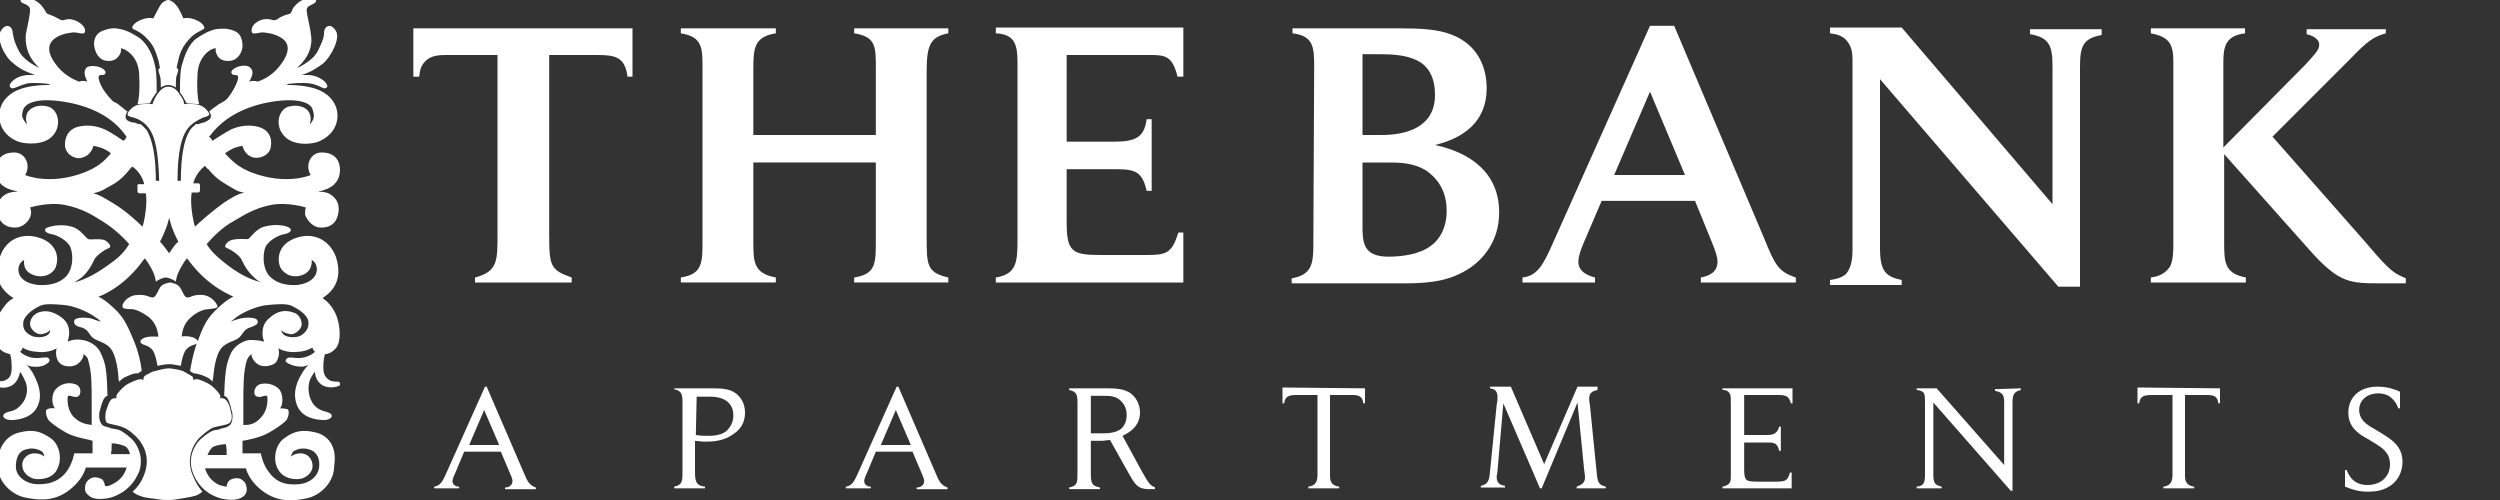
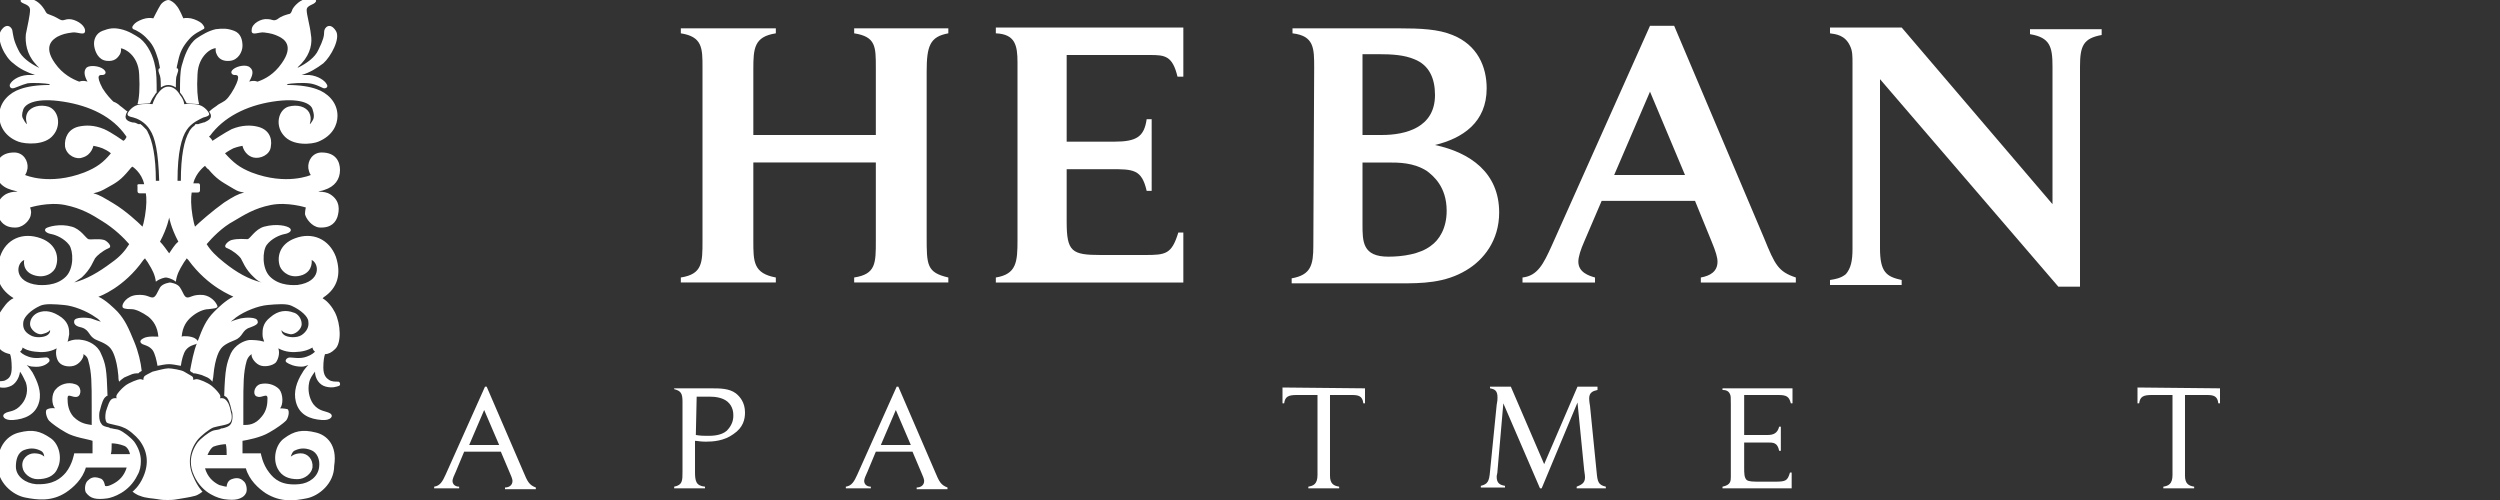
<svg xmlns="http://www.w3.org/2000/svg" version="1.1" id="Layer_1" x="0px" y="0px" viewBox="-669 511 300 60" enable-background="new -669 511 300 60" xml:space="preserve">
  <rect x="-669" y="511" width="300" height="60" fill="#333333" stroke="none" />
-   <path fill="#FFFFFF" d="M-615.3,517.6c-0.9,0-2,0-2.7,0.8c-0.5,0.5-0.6,1-0.7,1.8h-0.7v-5.8h26.3v5.8h-0.6c-0.3-2.4-1.5-2.6-3.7-2.6  h-5.7v21.6c0,3.8,0.2,4.2,2.7,5.1v0.6h-11.6v-0.6c2.7-0.7,2.7-2,2.7-5.1v-21.6H-615.3z" />
  <path fill="#FFFFFF" d="M-584.7,519.1c0-2.3,0-3.7-2.6-4.1v-0.6h11.4v0.6c-2.6,0.4-2.7,1.8-2.7,4.3v7.9h14.7v-8.1  c0-2.5,0-3.7-2.6-4.1v-0.6h11.3v0.6c-2.2,0.4-2.6,1.5-2.6,4.6v19.8c0,3.4,0,4.3,2.6,4.9v0.6h-11.3v-0.6c2.6-0.4,2.6-1.7,2.6-4.4  v-9.4h-14.7v9.4c0,2.5,0,3.9,2.7,4.4v0.6h-11.4v-0.6c2.6-0.4,2.6-1.8,2.6-4.4L-584.7,519.1L-584.7,519.1z" />
  <path fill="#FFFFFF" d="M-541,537.6c0,3.6,0.6,4,4.1,4h5.3c2.5,0,3.2-0.1,4-2.7h0.6v6h-22.5v-0.6c2.5-0.4,2.6-1.9,2.6-4.5v-21.3  c0-2.1-0.3-3.4-2.6-3.5v-0.7h22.5v5.9h-0.7c-0.6-2.5-1.5-2.6-3.3-2.6h-10V528h5.7c2.7,0,3.6-0.6,3.9-2.7h0.6v8.6h-0.6  c-0.6-2.6-1.6-2.6-4.4-2.6h-5.2V537.6z" />
  <path fill="#FFFFFF" d="M-511.3,519.1c0-2.3,0-3.8-2.6-4.1v-0.6h12.7c2.7,0,4.8,0.1,6.5,0.8c3,1.2,4.1,3.8,4.1,6.4  c0,4.1-2.9,6-6.2,6.8c4.2,0.9,7.7,3.3,7.7,8.1c0,3.4-1.9,5.7-3.9,6.9c-2.6,1.6-5.5,1.6-7.9,1.6H-514v-0.6c2.3-0.4,2.6-1.6,2.6-3.9  L-511.3,519.1L-511.3,519.1z M-505.5,527.2h2.3c2.9,0,6.4-0.9,6.4-4.8c0-2-0.7-3.6-2.5-4.3c-1.2-0.5-2.6-0.6-4.4-0.6h-1.8V527.2  L-505.5,527.2z M-505.5,537.9c0,2.1,0,3.9,3.1,3.9c1.7,0,3.8-0.3,5.1-1.3c1-0.7,1.9-2.1,1.9-4.2c0-2.9-1.6-4.2-2.4-4.8  c-1.6-1-3.3-1-4.7-1h-3L-505.5,537.9L-505.5,537.9z" />
  <path fill="#FFFFFF" d="M-471,514.1h2.9l10.8,25.5c1.3,3.2,1.7,4,3.8,4.7v0.6h-11.4v-0.6c1.1-0.2,2-0.7,2-1.9c0-0.5-0.2-1.2-0.7-2.4  l-2-4.9h-11.2l-2.1,4.9c-0.4,0.9-0.7,1.8-0.7,2.4c0,1.3,1.3,1.7,2,1.9v0.6h-8.7v-0.6c1.8-0.2,2.5-1.6,3.5-3.8L-471,514.1z   M-475.3,532h8.5l-4.2-10L-475.3,532z" />
  <path fill="#FFFFFF" d="M-446.7,518.6c0-0.9,0-1.5-0.3-2.1c-0.6-1.3-1.7-1.4-2.4-1.5v-0.7h8.6l18.1,21.2V519c0-2.4-0.3-3.5-2.7-3.9  v-0.6h8.6v0.7c-2.2,0.4-2.6,1.3-2.6,3.8v26.4h-2.6l-21.4-24.9v20.3c0,2.9,0.8,3.4,2.6,3.8v0.6h-8.6v-0.6c0.6-0.1,1.3-0.2,1.9-0.7  c0.6-0.7,0.8-1.6,0.8-3L-446.7,518.6L-446.7,518.6z" />
-   <path fill="#FFFFFF" d="M-382.7,514.4v0.6c-1.4,0.4-2.1,0.8-4.3,3.1l-9.3,9.3l11.1,12.6c1.1,1.3,1.8,2.1,2.5,2.8  c1,1,1.5,1.2,2.4,1.6v0.6h-2.9c-3.7,0-5,0-8.3-3.6l-10.6-11.9V540c0,2.4,0,3.8,2.6,4.3v0.6h-11.4v-0.6c0.7-0.1,1.6-0.3,2.3-1.3  c0.4-0.8,0.4-1.9,0.4-2.7v-22c0-2.1-0.6-2.9-2.7-3.3v-0.6h11.3v0.6c-2.5,0.3-2.6,1.8-2.6,3.7v10l9.9-10c1-1.1,1.6-1.7,1.6-2.3  c0-0.3-0.1-0.5-0.2-0.6c-0.4-0.5-1-0.6-1.3-0.7v-0.6H-382.7z" />
  <g>
    <path fill="#FFFFFF" d="M-606.2,567.6c0.5,1.2,0.7,1.6,1.5,1.9v0.2h-3.7v-0.2c0.4,0,0.9-0.2,0.9-0.8c0-0.2-0.2-0.7-0.3-0.9   l-1.1-2.6h-4.4l-1,2.4c-0.2,0.4-0.4,0.9-0.4,1.1c0,0.4,0.3,0.7,0.8,0.7v0.2h-3v-0.2c0.7-0.1,1-0.6,1.4-1.5l4.7-10.5h0.2   L-606.2,567.6z M-612.7,564.4h3.6l-1.8-4.2L-612.7,564.4z" />
    <path fill="#FFFFFF" d="M-588.1,557.6h4.4c1.1,0,2.2,0,3,0.6c0.5,0.4,1.1,1.1,1.1,2.3c0,0.8-0.2,1.8-1.4,2.6   c-1.1,0.8-2.4,0.9-3.3,0.9c-0.7,0-1-0.1-1.3-0.1v3.7c0,1.1,0.1,1.7,1.2,1.8v0.2h-3.7v-0.2c1-0.2,1-0.7,1-1.8v-8.4   c0-1-0.2-1.3-1-1.5V557.6z M-585.5,563.2c0.6,0.1,1,0.1,1.4,0.1c0.5,0,1.6,0,2.3-0.6c0.5-0.5,0.8-1.1,0.8-1.8c0-0.3,0-1.1-0.7-1.7   c-0.6-0.5-1.5-0.6-2.1-0.6h-1.6L-585.5,563.2L-585.5,563.2z" />
    <path fill="#FFFFFF" d="M-556.8,567.6c0.5,1.2,0.7,1.6,1.5,1.9v0.2h-3.7v-0.2c0.4,0,0.9-0.2,0.9-0.8c0-0.2-0.2-0.7-0.3-0.9   l-1.1-2.6h-4.4l-1,2.4c-0.2,0.4-0.4,0.9-0.4,1.1c0,0.4,0.3,0.7,0.8,0.7v0.2h-3v-0.2c0.7-0.1,1-0.6,1.4-1.5l4.7-10.5h0.2   L-556.8,567.6z M-563.3,564.4h3.6l-1.8-4.2L-563.3,564.4z" />
-     <path fill="#FFFFFF" d="M-536.3,557.6c1,0,2.3,0,3.1,0.7c0.6,0.5,1,1.3,1,2.2c0,1.8-1.5,2.5-2.1,2.8l2.4,4.4   c0.8,1.4,0.9,1.5,1.5,1.8v0.2h-0.7c-1.4,0-1.7-0.6-2.4-1.8l-2.3-4.1c-0.3,0-0.6,0.1-1.1,0.1h-1.2v3.8c0,1.3,0.1,1.6,1.1,1.8v0.2   h-3.7v-0.2c1-0.2,1-0.6,1-1.8v-8.2c0-1,0-1.5-1-1.7v-0.2H-536.3z M-538,563h1.3c0.5,0,1.6,0,2.3-0.6c0.3-0.3,0.6-0.8,0.6-1.6   c0-0.9-0.4-1.4-0.7-1.7c-0.6-0.6-1.4-0.6-1.9-0.6h-1.7V563L-538,563z" />
    <path fill="#FFFFFF" d="M-505.2,557.6v1.8h-0.2c-0.1-0.9-0.6-1-1.4-1h-2.6v9.7c0,1,0.5,1.2,1.1,1.3v0.2h-3.7v-0.2   c0.6-0.1,1.1-0.3,1.1-1.4v-9.6h-2.5c-1,0-1.4,0.2-1.5,1h-0.2v-1.9L-505.2,557.6L-505.2,557.6z" />
    <path fill="#FFFFFF" d="M-477.3,557.6v0.2c-0.4,0.1-1,0.2-1,1c0,0,0,0.4,0.1,0.9l0.8,8c0.1,1.1,0.2,1.5,1.1,1.7v0.2h-3.5v-0.2   c0.5-0.2,1-0.4,1-1.1c0-0.2,0-0.2-0.1-0.9l-0.8-8.1l-4.3,10.3h-0.2l-4.4-10.2l-0.7,8.1c0,0.3-0.1,0.5-0.1,0.7c0,0.8,0.4,1,1,1.1   v0.2h-2.9v-0.2c0.8-0.2,1-0.5,1.1-1.7l0.8-8c0.1-0.5,0.1-0.7,0.1-0.9c0-0.8-0.3-1-0.9-1.1v-0.2h2.5l4,9.3l4-9.3H-477.3z" />
    <path fill="#FFFFFF" d="M-459.7,567.1c0,0.7,0,1.2,0.3,1.5c0.3,0.2,0.7,0.2,1.8,0.2h1.6c1.3,0,1.5-0.1,1.8-1.1h0.2v1.9h-8.3v-0.2   c1-0.2,1-0.7,1-1.2v-8.7c0-0.8,0-1-0.1-1.2c-0.2-0.5-0.7-0.5-0.9-0.5v-0.2h8.4l0,1.8h-0.2c-0.2-0.8-0.5-1-1.5-1h-4.1v4.8h2.8   c0.7,0,1.2-0.2,1.4-1h0.2v2.9h-0.2c-0.2-1-0.7-1-1.4-1h-2.8L-459.7,567.1L-459.7,567.1z" />
-     <path fill="#FFFFFF" d="M-426.5,557.6v0.2c-0.8,0.2-1,0.5-1,1.6v10.5h-0.2l-9.3-10.6v8.6c0,1.1,0.2,1.3,1,1.5v0.2h-3v-0.2   c0.9-0.1,1-0.5,1-1.5v-8.7c0-0.9,0-1.3-1-1.4v-0.2h2.4l8.1,9.2v-7.3c0-0.9,0-1.4-1.1-1.6v-0.2L-426.5,557.6L-426.5,557.6z" />
    <path fill="#FFFFFF" d="M-402.6,557.6v1.8h-0.2c-0.1-0.9-0.6-1-1.4-1h-2.6v9.7c0,1,0.5,1.2,1.1,1.3v0.2h-3.7v-0.2   c0.6-0.1,1.1-0.3,1.1-1.4v-9.6h-2.5c-1,0-1.4,0.2-1.5,1h-0.2v-1.9L-402.6,557.6L-402.6,557.6z" />
-     <path fill="#FFFFFF" d="M-385,563.6c-1.1-0.6-2.2-1.4-2.2-3.1c0-1.6,1.1-3.1,3.5-3.1c1.2,0,2,0.3,2.7,0.6v2h-0.2   c-0.2-0.5-0.4-0.9-0.9-1.3c-0.3-0.3-0.9-0.5-1.5-0.5c-1.2,0-2.3,0.7-2.3,2c0,1.1,0.8,1.7,1.7,2.2l1,0.6c1.1,0.7,2.5,1.5,2.5,3.4   c0,1.3-0.6,2.2-1.2,2.7c-1,0.8-2.1,0.9-2.9,0.9c-1.3,0-2-0.3-2.8-0.6v-2h0.2c0.2,0.5,0.7,1.8,2.5,1.8c1.6,0,2.7-1,2.7-2.5   c0-1.4-1-2-1.8-2.5L-385,563.6z" />
  </g>
  <g>
    <g>
      <g>
        <path fill="#FFFFFF" d="M-647.2,518.9c-0.2,0.8-0.2,1.8-0.2,3.2c0.1,0.1,0.2,0.3,0.3,0.4c0.2,0.4,0.4,0.7,0.5,0.9     c0.2,0,1.3,0.1,1.5,0.1c-0.2-0.7-0.3-1.9-0.2-3.6c0.1-2.3,1.8-3.2,2.2-3.1c0,0-0.1,0.3,0.1,0.7c0.2,0.5,0.7,0.9,1.6,0.8     c1-0.1,1.5-1.1,1.5-1.8c0-0.7-0.2-1.5-1-1.8c-0.8-0.3-1.3-0.3-2.2-0.2c-0.9,0.2-1.7,0.7-2.3,1.1     C-646.4,516.3-646.9,517.8-647.2,518.9z M-656.2,518.3c0.9,0.1,1.3-0.3,1.6-0.8c0.2-0.4,0.1-0.7,0.1-0.7c0.4,0,2.1,0.8,2.2,3.1     c0.1,1.7,0,2.9-0.2,3.6c0.3,0,1.3-0.1,1.5-0.1c0.1-0.2,0.2-0.5,0.5-0.9c0.1-0.2,0.2-0.3,0.3-0.4c0-1.3,0-2.4-0.2-3.2     c-0.2-1.1-0.8-2.5-1.8-3.3c-0.6-0.4-1.4-0.9-2.3-1.1c-0.9-0.2-1.4-0.1-2.2,0.2c-0.8,0.3-1.1,1.1-1,1.8     C-657.6,517.2-657.2,518.2-656.2,518.3z M-645.8,568.2c-0.7-1.5-0.5-3.1,0.5-4.4c0.4-0.5,1.4-1.3,1.9-1.5c0.6-0.2,1.8-0.3,2-0.6     c0.2-0.2,0.3-0.7,0.1-1.3c-0.1-0.6-0.3-1.2-0.7-1.5c-0.3-0.2-0.6-0.1-0.6-0.1s0.1-0.2,0-0.4c-0.1-0.2-0.5-0.7-1-1.1     c-0.5-0.4-1.5-0.8-1.8-0.8c-0.2,0-0.4,0.1-0.4,0.1s0-0.3-0.1-0.4c-0.1-0.1-0.7-0.4-1-0.6s-1.5-0.4-1.9-0.4s-1.5,0.3-1.9,0.4     c-0.4,0.2-1,0.5-1,0.6c-0.1,0.1-0.1,0.4-0.1,0.4s-0.2-0.1-0.4-0.1s-1.3,0.4-1.8,0.8c-0.5,0.4-0.9,0.9-1,1.1c-0.1,0.2,0,0.4,0,0.4     s-0.3-0.1-0.6,0.1s-0.5,0.9-0.7,1.5c-0.1,0.6-0.1,1,0.1,1.3c0.2,0.2,1.4,0.3,2,0.6c0.6,0.2,1.5,1,1.9,1.5c1,1.3,1.2,2.8,0.5,4.4     c-0.5,1.2-1.3,1.8-1.3,1.8s0.5,0.4,0.9,0.5c0.7,0.3,1.6,0.3,2.1,0.4c0.5,0.1,0.9,0.1,1.2,0.1s0.7,0,1.2-0.1     c0.5-0.1,1.4-0.2,2.1-0.4c0.4-0.1,0.9-0.5,0.9-0.5S-645.3,569.4-645.8,568.2z M-651.3,515.7c0.8,0.8,1,1.6,1.3,2.5     c0.1,0.5,0.2,0.9,0.2,1c0,0,0,0-0.1,0c-0.2,0.2,0,0.6,0.1,0.9c0.1,0.3,0.1,1,0.1,1.4c0.3-0.2,0.6-0.3,0.9-0.3     c0.3,0,0.6,0.1,0.9,0.3c0-0.4,0-1.2,0.1-1.4c0.1-0.4,0.3-0.7,0.1-0.9c0,0,0,0-0.1,0c0-0.2,0.1-0.5,0.2-1c0.2-0.9,0.5-1.6,1.3-2.5     c0.6-0.7,1.4-1,1.7-1.2c0.3-0.1,0-0.5-0.2-0.7c-0.2-0.2-0.8-0.5-1.3-0.6c-0.6-0.1-0.9,0-0.9,0s-0.5-1.2-0.8-1.5     c-0.2-0.3-0.7-0.7-1-0.7s-0.8,0.3-1,0.7c-0.2,0.3-0.8,1.5-0.8,1.5s-0.4-0.1-0.9,0s-1.1,0.4-1.3,0.6c-0.2,0.2-0.5,0.5-0.2,0.7     C-652.7,514.6-651.9,515-651.3,515.7z M-651.8,551.6c-0.6,0.3-0.3,0.6-0.1,0.7c0.2,0.1,0.8,0.2,1.2,0.7c0.3,0.4,0.5,1.3,0.6,1.9     c0.5-0.1,1-0.2,1.4-0.2c0.3,0,0.9,0.1,1.4,0.2c0.1-0.7,0.3-1.5,0.6-1.9c0.4-0.5,0.9-0.6,1.2-0.7c0.2-0.1,0.5-0.3-0.1-0.7     c-0.5-0.3-1.5-0.3-1.6-0.2c0.1-1.2,0.6-1.9,1.2-2.4c0.7-0.6,1.5-0.9,2-0.9c0.8-0.1,1-0.1,1.1-0.3c0-0.2-0.5-1.2-1.7-1.4     c-1.2-0.1-1.5,0.3-1.9,0.3c-0.4,0-0.5-0.6-0.9-1.2c-0.3-0.5-1.2-0.6-1.2-0.6s-0.9,0.1-1.2,0.6c-0.3,0.5-0.5,1.2-0.9,1.2     c-0.4,0-0.7-0.4-1.9-0.3c-1.2,0.1-1.8,1.1-1.7,1.4c0,0.2,0.3,0.3,1.1,0.3c0.5,0,1.3,0.4,2,0.9c0.6,0.5,1.1,1.2,1.2,2.4     C-650.3,551.4-651.3,551.3-651.8,551.6z M-631.1,562.9c-1.6-0.4-2.6-0.2-3.8,0.7c-1,0.7-1.4,2.4-0.8,3.6c0.5,1,1.4,1.3,2.4,1.3     c0.9,0,1.7-0.7,1.8-1.4c0.1-1-0.6-1.7-1.4-1.7c-0.8,0-1.2,0.4-1.2,0.4s0.1-0.5,0.4-0.7c0.6-0.3,1.2-0.4,2-0.1     c0.8,0.3,1.1,1.2,1,2c-0.1,1.2-1.2,2-2.4,2.1c-2.1,0.2-3-0.6-3.6-1.4c-0.8-1-1-2.3-1-2.3h-2.2c0-0.3,0-0.8,0-1.5     c0.6-0.1,2.2-0.4,3.2-1c0.9-0.5,1.7-1.1,2-1.4c0.3-0.3,0.5-1.2,0.2-1.4c-0.4-0.1-0.9-0.1-0.9-0.1c0.4-0.4,0.4-1.7-0.1-2.3     c-0.6-0.6-1.5-0.8-2.3-0.6c-0.8,0.3-0.9,1.4-0.3,1.5c0.5,0.2,1.2-0.5,1.2,0.2c0,0.7-0.1,1.5-0.7,2.2c-0.8,1-1.6,1-2.2,1     c0-0.7,0-1.5,0-2.3c0-2.6,0-4,0.4-5.4c0.2-0.6,0.6-0.8,0.6-0.8c-0.1,0.3,0.3,1,0.9,1.3c0.6,0.3,1.6,0.1,2-0.3     c0.3-0.4,0.5-1.1,0.3-1.7c0.9,0.5,1.8,0.5,2.6,0.4c0.9-0.1,1.5-0.5,1.5-0.5s0,0.3,0.3,0.5c-0.1,0.1-0.4,0.4-1,0.6     c-0.8,0.3-1.6,0.1-2,0.1c-0.4,0-0.7,0.4-0.4,0.6c0.3,0.2,0.9,0.5,1.8,0.5c0.3,0,0.5-0.1,0.8-0.2c-0.3,0.3-0.6,0.7-0.7,0.9     c-0.7,1.1-1.1,2.3-0.8,3.5c0.4,1.6,1.7,2.1,3.1,2.2c1.1,0.1,1.5-0.5,1-0.8c-0.5-0.3-1.3-0.2-2-1.1c-0.5-0.7-0.7-1.7-0.5-2.6     c0.1-0.5,0.4-0.9,0.7-1.3c0,0.8,0.5,1.6,1.3,1.8c0.8,0.2,1.3,0,1.6-0.1c0.2-0.1,0.1-0.5-0.1-0.5c-0.4,0-0.8,0-1.1-0.2     c-0.3-0.2-0.7-0.5-0.7-1.5c0-0.8,0.1-1.3,0.2-1.6c0.4,0,0.8-0.2,1.2-0.6c0.8-0.7,0.7-3,0-4.4c-0.3-0.6-0.9-1.4-1.5-1.7     c0,0,0.1,0,0.1-0.1c1.7-1.1,2.2-2.8,1.5-4.9c-0.8-2.1-2.8-3-4.9-2.2c-1.9,0.7-2.2,2.3-1.8,3.4c0.3,0.7,1.3,1.5,2.7,1     c1.3-0.5,1.1-1.8,1.1-1.8c0.9,0.4,1.2,2.6-1.7,3c-0.3,0-2.1,0.2-3.3-1c-1-1-0.9-3.1-0.4-3.8c0.6-0.8,1.6-1.2,2.1-1.3     c0.6-0.1,1-0.4,0.7-0.7c-0.3-0.3-1.6-0.6-3.1-0.2c-1.1,0.3-1.7,1.5-2,1.5c-0.3,0-1.1-0.1-1.9,0.1c-0.4,0.1-1.2,0.8-0.5,1     c0.7,0.3,1.4,0.9,1.6,1.2c0.2,0.3,0.5,1.3,1.6,2.3c0.3,0.3,0.6,0.5,0.9,0.6c-1.6-0.4-3-1.2-4.5-2.4c-1-0.8-1.6-1.4-2.1-2.2     c0.6-0.7,1.8-2,3.3-2.8c1.2-0.7,2.4-1.5,4.4-1.9c2-0.4,4.2,0.3,4.2,0.3s-0.1,0.4-0.1,0.8c0.1,0.5,0.8,1.5,1.7,1.6     c1.5,0.1,2-0.7,2.2-1.3c0.2-0.7,0.4-1.9-0.9-2.7c-0.3-0.2-0.8-0.3-1.4-0.3c0.2-0.1,0.5-0.1,0.7-0.2c1.3-0.4,1.9-1.3,1.9-2.4     c0-1-0.5-2.1-2.2-2.1c-1.1,0-1.7,1-1.6,1.9c0.1,0.6,0.3,0.8,0.3,0.8s-2.9,1.3-7.1-0.3c-1.5-0.6-2.2-1.2-3.2-2.3     c0,0,0.4-0.3,1-0.6c0.5-0.2,1.1-0.3,1.1-0.3s0.2,1.1,1.3,1.4c0.8,0.2,2-0.3,2.1-1.3c0.2-1.1-0.3-2.1-1.6-2.4     c-0.8-0.2-1.9-0.2-3.1,0.3c-0.8,0.4-2.3,1.4-2.3,1.4c-0.1-0.2-0.3-0.4-0.4-0.5c0,0,0-0.1,0.1-0.1c1.6-2.2,4.3-3.6,7.5-4.1     c3.2-0.5,4.6,0.2,4.8,0.9c0.2,0.6,0.2,0.9,0.1,1.2c-0.2,0.4-0.4,0.6-0.4,0.6c-0.1,0,0.3-0.6-0.1-1.4c-0.4-0.7-1.4-1-2.5-0.7     c-1.2,0.4-1.6,2.2-0.6,3.4c1.1,1.4,3.5,1.1,4.2,0.8c1.7-0.7,2.3-2,2.3-3.1c0-1.7-1.3-2.8-2.5-3.2c-0.8-0.3-2-0.5-3.5-0.5     c0.1,0-0.1-0.1-0.1-0.1c0.6-0.1,1.8-0.2,2.7-0.1c0.9,0.1,1.6,0.6,1.8,0.6c0.3,0,0.5-0.2,0.3-0.5c-0.2-0.4-1-1-2.1-1.1     c-0.3,0-0.6,0-0.9,0c1-0.3,1.8-0.8,2.6-1.4c0.9-0.8,2.1-3,1.5-3.9c-0.7-1.1-1.4-0.4-1.4,0.1c0,0.5-0.1,1-0.7,2.2     c-0.4,0.9-1.4,1.6-2.4,2.1c0,0-0.1,0-0.1,0c0.2-0.2,0.3-0.3,0.5-0.5c1.1-1.2,1.3-2.5,1.1-3.5c-0.1-1-0.5-2.3-0.5-2.9     c0-0.6,0.9-0.6,1.1-1c0.2-0.3-0.5-0.5-1.3-0.3c-0.8,0.2-1.4,1-1.5,1.2c-0.1,0.3-0.2,0.6-0.5,0.6c-0.3,0.1-0.8,0.2-1.3,0.6     c-0.5,0.3-0.6,0-1.2,0c-0.7-0.1-1.9,0.5-1.9,1.3c-0.1,0.8,0.9,0.2,1.5,0.3c0.8,0.1,1.2,0.2,1.8,0.5c0.6,0.3,1.8,1.1,0.3,3.2     c-0.9,1.3-2,1.9-2.9,2.2c0,0,0,0,0,0c-0.5-0.2-1,0-1,0c0.4-0.7,0.6-1.3,0.1-1.7c-0.4-0.4-1.5-0.2-2,0.2c-0.5,0.4-0.1,0.7,0.1,0.7     c0.3,0,0.9-0.1,0,1.6c-0.5,0.9-0.9,1.4-1.3,1.6c-0.3,0.2-0.6,0.3-0.8,0.5c-0.3,0.2-0.6,0.4-0.9,0.7c0.1,0.2,0.2,0.3,0.2,0.4     c0.1,0.5-0.4,0.7-0.8,0.9l-0.1,0c-0.2,0.1-0.4,0.1-0.6,0.2c0,0,0,0,0,0c0,0-0.1,0-0.1,0c0,0,0,0-0.1,0c0,0-0.1,0-0.1,0     c0,0,0,0,0,0c0,0-0.1,0-0.1,0.1c0,0,0,0,0,0c0,0-0.1,0.1-0.1,0.1c0,0,0,0,0,0c-0.1,0.1-0.3,0.2-0.4,0.4c0,0,0,0,0,0     c0,0-0.1,0.1-0.1,0.1c0,0,0,0,0,0c0,0.1-0.1,0.1-0.1,0.2c-0.6,1-1,2.9-1,5.9l-0.4,0c0-3.5,0.5-5.2,1.1-6.1c0.6-0.9,1.6-1.3,2-1.5     c0.4-0.1,0.7-0.2,0.7-0.4c0-0.2-0.5-0.9-1.2-1.1c-0.7-0.2-1.8-0.1-1.8-0.1s0-0.5-0.5-1.1c-0.4-0.7-0.9-1-1.4-1     c-0.5,0-0.9,0.3-1.4,1c-0.4,0.7-0.5,1.1-0.5,1.1s-1.1-0.1-1.8,0.1c-0.7,0.2-1.2,0.9-1.2,1.1s0.2,0.3,0.7,0.4     c0.4,0.1,1.4,0.5,2,1.5c0.6,0.9,1,2.6,1.1,6.1l-0.4,0c0-2.9-0.4-4.8-1-5.9c0-0.1-0.1-0.1-0.1-0.2c0,0,0,0,0,0     c0,0-0.1-0.1-0.1-0.1c0,0,0,0,0,0c-0.1-0.1-0.3-0.3-0.4-0.4c0,0,0,0,0,0c0,0-0.1-0.1-0.1-0.1c0,0,0,0,0,0c0,0-0.1,0-0.1-0.1     c0,0,0,0,0,0c0,0-0.1,0-0.1,0c0,0,0,0-0.1,0c0,0-0.1,0-0.1,0c0,0,0,0,0,0c-0.2-0.1-0.4-0.2-0.6-0.2l-0.1,0     c-0.4-0.1-1-0.3-0.8-0.9c0-0.1,0.1-0.3,0.2-0.4c-0.3-0.2-0.6-0.5-0.9-0.7c-0.2-0.2-0.5-0.4-0.8-0.5c-0.3-0.3-0.8-0.8-1.3-1.6     c-0.9-1.7-0.3-1.6,0-1.6c0.3,0,0.6-0.3,0.1-0.7s-1.6-0.5-2-0.2c-0.4,0.4-0.3,1,0.1,1.7c0,0-0.5-0.2-1,0c0,0,0,0,0,0     c-0.8-0.3-2-0.9-2.9-2.2c-1.5-2.1-0.2-2.9,0.3-3.2c0.6-0.3,1-0.4,1.8-0.5c0.6-0.1,1.6,0.5,1.5-0.3c-0.1-0.7-1.2-1.3-1.9-1.3     c-0.6,0-0.7,0.3-1.2,0c-0.5-0.3-1-0.5-1.3-0.6c-0.3-0.1-0.3-0.3-0.5-0.6s-0.7-1-1.5-1.2c-0.8-0.2-1.5,0-1.3,0.3     c0.2,0.3,1.1,0.3,1.1,1c0,0.6-0.3,1.9-0.5,2.9c-0.1,1,0.1,2.4,1.1,3.5c0.2,0.2,0.3,0.4,0.5,0.5c0,0-0.1,0-0.1,0     c-1-0.5-2-1.2-2.4-2.1c-0.6-1.2-0.6-1.7-0.7-2.2c0-0.5-0.7-1.2-1.4-0.1c-0.6,1,0.5,3.2,1.5,3.9c0.8,0.7,1.7,1.1,2.6,1.4     c-0.3,0-0.6,0-0.9,0c-1.2,0.1-1.9,0.7-2.1,1.1c-0.1,0.2,0,0.5,0.3,0.5s1-0.4,1.8-0.6c0.8-0.1,2.1,0,2.7,0.1c0.1,0-0.1,0-0.1,0.1     c-1.5,0-2.7,0.2-3.5,0.5c-1.2,0.4-2.5,1.5-2.5,3.2c0,1.2,0.7,2.5,2.3,3.1c0.8,0.3,3.2,0.5,4.2-0.8c1-1.2,0.6-3-0.6-3.4     c-1-0.3-2.1,0-2.5,0.7c-0.4,0.7,0,1.4-0.1,1.4c0,0-0.2-0.2-0.4-0.6c-0.2-0.3-0.2-0.6,0-1.2c0.3-0.7,1.6-1.4,4.8-0.9     c3.2,0.5,5.9,1.8,7.5,4.1c0,0,0,0.1,0.1,0.1c-0.1,0.2-0.2,0.4-0.4,0.5c0,0-1.4-1-2.3-1.4c-1.2-0.5-2.2-0.5-3.1-0.3     c-1.2,0.3-1.7,1.3-1.6,2.4c0.2,1.1,1.4,1.6,2.1,1.3c1.1-0.3,1.3-1.4,1.3-1.4s0.6,0.1,1.1,0.3c0.7,0.3,1,0.6,1,0.6     c-0.9,1.1-1.7,1.7-3.2,2.3c-4.2,1.6-7.1,0.3-7.1,0.3s0.2-0.2,0.3-0.8c0.1-0.9-0.5-1.9-1.6-1.9c-1.7,0-2.2,1.1-2.2,2.1     c0,1.1,0.5,2,1.9,2.4c0.3,0.1,0.5,0.1,0.7,0.2c-0.6,0-1,0.1-1.4,0.3c-1.3,0.8-1.1,2-0.9,2.7c0.2,0.5,0.7,1.4,2.2,1.3     c1-0.1,1.7-1.1,1.7-1.6c0.1-0.4-0.1-0.8-0.1-0.8s2.2-0.7,4.2-0.3c2,0.4,3.3,1.2,4.4,1.9c1.5,0.9,2.7,2.1,3.3,2.8     c-0.5,0.8-1.1,1.5-2.1,2.2c-1.6,1.2-3,2-4.5,2.4c0.3-0.2,0.6-0.4,0.9-0.6c1.1-1,1.4-2,1.6-2.3c0.2-0.3,0.9-0.9,1.6-1.2     c0.6-0.2-0.2-0.9-0.5-1c-0.7-0.2-1.6,0-1.9-0.1s-0.9-1.2-2-1.5c-1.4-0.4-2.8,0-3.1,0.2c-0.3,0.3,0.1,0.6,0.7,0.7     c0.5,0.1,1.5,0.5,2.1,1.3c0.5,0.7,0.6,2.8-0.4,3.8c-1.2,1.2-3,1-3.3,1c-3-0.3-2.7-2.6-1.7-3c0,0-0.3,1.3,1.1,1.8     c1.4,0.5,2.5-0.3,2.7-1c0.4-1.1,0.1-2.7-1.8-3.4c-2.2-0.8-4.2,0.1-4.9,2.2c-0.8,2.1-0.2,3.8,1.5,4.9c0,0,0.1,0,0.1,0.1     c-0.7,0.3-1.2,1.1-1.6,1.7c-0.7,1.4-0.8,3.7,0,4.4c0.4,0.4,0.8,0.5,1.2,0.6c0.1,0.2,0.2,0.8,0.2,1.6c0,1-0.3,1.3-0.7,1.5     c-0.3,0.2-0.7,0.1-1.1,0.2c-0.2,0-0.3,0.4-0.1,0.5c0.2,0.1,0.8,0.4,1.6,0.1c0.7-0.2,1.2-1,1.3-1.8c0.3,0.4,0.5,0.9,0.7,1.3     c0.3,0.9,0.1,1.9-0.5,2.6c-0.8,1-1.6,0.8-2,1.1c-0.5,0.3-0.1,0.9,1,0.8c1.3-0.1,2.7-0.6,3.1-2.2c0.3-1.2-0.2-2.4-0.8-3.5     c-0.2-0.3-0.4-0.6-0.7-0.9c0.2,0.1,0.5,0.2,0.8,0.2c0.9,0.1,1.5-0.2,1.8-0.5c0.3-0.2,0.1-0.7-0.4-0.6c-0.4,0-1.2,0.2-2-0.1     c-0.6-0.2-0.9-0.5-1-0.6c0.3-0.2,0.3-0.5,0.3-0.5s0.5,0.4,1.5,0.5c0.8,0.1,1.7,0.1,2.6-0.4c-0.2,0.6,0,1.4,0.3,1.7     c0.4,0.5,1.4,0.6,2,0.3c0.6-0.3,1-1,0.9-1.3c0,0,0.5,0.2,0.6,0.8c0.4,1.4,0.4,2.7,0.4,5.4c0,0.8,0,1.6,0,2.3     c-0.5-0.1-1.3-0.1-2.2-1c-0.6-0.7-0.7-1.5-0.7-2.2c0-0.7,0.6,0,1.2-0.2c0.5-0.2,0.5-1.3-0.3-1.5c-0.8-0.3-1.8,0-2.3,0.6     c-0.6,0.6-0.5,1.9-0.1,2.3c0,0-0.5-0.1-0.9,0.1c-0.4,0.1-0.1,1.1,0.2,1.4c0.3,0.3,1.1,0.9,2,1.4c1,0.6,2.7,0.8,3.2,1     c0,0.6,0,1.2,0,1.5h-2.2c0,0-0.2,1.3-1,2.3c-0.6,0.7-1.5,1.5-3.6,1.4c-1.2-0.1-2.4-0.9-2.4-2.1c0-0.8,0.2-1.7,1-2     c0.8-0.3,1.4-0.2,2,0.1c0.4,0.2,0.4,0.7,0.4,0.7s-0.3-0.4-1.2-0.4c-0.8,0-1.6,0.7-1.4,1.7c0.1,0.7,0.9,1.4,1.8,1.4     c1,0,2-0.3,2.4-1.3c0.6-1.2,0.2-2.9-0.8-3.6c-1.3-0.9-2.2-1.1-3.8-0.7c-1.3,0.3-2.6,1.5-2.6,3.9c0,2.1,1.8,3.6,3.3,3.9     c1.5,0.3,3.2,0.5,4.9-0.6c0.9-0.6,2-1.6,2.4-3h4.9c-0.3,1-0.9,1.6-1.7,2c-0.4,0.2-0.7,0.3-0.9,0.2c0,0-0.1-0.8-0.6-0.9     c-0.8-0.3-1.2,0-1.5,0.3c-0.3,0.3-0.4,1-0.2,1.4c0.3,0.4,0.6,0.6,1,0.7c0.4,0.1,0.9,0.1,1.6,0c0.6-0.1,2.6-0.7,3.6-2.8     c0.3-0.5,0.4-1.1,0.4-1.7c0-0.8-0.3-1.6-0.8-2.3c-0.4-0.5-1.3-1.2-1.8-1.4c-0.2-0.1-0.6-0.1-0.9-0.2c-0.1,0-0.2,0-0.3-0.1l0,0     c0,0,0,0,0,0v0c-0.5-0.1-0.8-0.2-0.9-0.4c-0.2-0.2-0.3-0.6-0.3-1c0-0.2,0-0.4,0.1-0.7c0.2-0.8,0.4-1.4,0.7-1.6     c0.1-0.1,0.1-0.1,0.2-0.1c-0.1-3.2-0.2-3.8-0.8-5.1c-0.4-1-1.5-1.5-2.2-1.6c-0.5-0.1-1.1-0.1-1.8,0.2c0.1-0.2,0.1-0.4,0.2-0.9     c0-0.5,0-1.3-0.9-2c-1.1-0.8-2-0.9-2.8-0.6c-0.5,0.2-1,0.7-1,1.4c0,0.6,0.8,1.3,1.4,1.2c0.4-0.1,0.8-0.2,1-0.5     c0,0,0.1,0.3-0.3,0.6c-0.4,0.3-1.5,0.4-2.1,0c-0.7-0.4-0.9-0.9-0.8-1.6c0.1-0.6,0.9-1.4,2-1.9c0.6-0.3,1.8-0.2,2.9-0.1     c1.1,0.1,2.7,0.7,3.8,1.5c0.2,0.1,0.4,0.3,0.6,0.5c-0.4-0.1-0.9-0.3-1.2-0.4c-0.5-0.1-1.9-0.2-2,0.3c-0.1,0.5,0.4,0.7,0.9,0.8     c1,0.3,0.8,1.1,1.8,1.5c1,0.4,1.5,0.7,1.8,1.2c0,0,0.6,0.8,0.8,3.1c0,0.2,0,0.5,0.1,0.7c0.1-0.1,0.1-0.1,0.2-0.2     c0.1-0.1,0.3-0.2,0.4-0.3c0.2-0.1,0.5-0.2,0.7-0.3c0.4-0.2,0.7-0.2,0.9-0.2c0,0,0.1,0,0.1,0c0,0,0.1-0.1,0.1-0.1     c0.1-0.1,0.2-0.1,0.3-0.2c-0.1-1-0.4-2.3-0.9-3.5c-0.7-1.7-1.1-2.6-2-3.6c-0.4-0.4-1.4-1.4-2.3-1.8c0.1,0,3.1-1.1,5.4-4.4     c0.1-0.1,0.1-0.1,0.2-0.2c0.1,0.2,0.3,0.4,0.4,0.6c0.5,0.8,0.8,1.4,0.9,2.2c0.5-0.4,1.1-0.5,1.2-0.5l0,0l0,0     c0.1,0,0.7,0.1,1.2,0.5c0.1-0.8,0.4-1.4,0.9-2.2c0.1-0.2,0.3-0.4,0.4-0.6c0.1,0.1,0.1,0.1,0.2,0.2c2.4,3.3,5.3,4.3,5.4,4.4     c-0.9,0.4-1.9,1.4-2.3,1.8c-1,1-1.4,2-2,3.6c-0.5,1.2-0.7,2.5-0.9,3.5c0.1,0.1,0.2,0.2,0.3,0.2c0,0,0.1,0.1,0.1,0.1     c0,0,0.1,0,0.1,0c0.2,0,0.5,0.1,0.9,0.2c0.2,0.1,0.5,0.2,0.7,0.3c0.2,0.1,0.3,0.2,0.4,0.3c0.1,0.1,0.1,0.1,0.2,0.2     c0-0.2,0.1-0.5,0.1-0.7c0.2-2.3,0.8-3.1,0.8-3.1c0.3-0.5,0.8-0.8,1.8-1.2c1-0.4,0.8-1.2,1.8-1.5c0.5-0.2,1.1-0.4,0.9-0.8     c-0.1-0.5-1.5-0.4-2-0.3c-0.3,0.1-0.8,0.2-1.2,0.4c0.2-0.2,0.4-0.3,0.6-0.5c1.1-0.8,2.7-1.4,3.8-1.5c1.1-0.1,2.3-0.2,2.9,0.1     c1.1,0.5,2,1.3,2,1.9c0.1,0.6-0.2,1.2-0.8,1.6s-1.7,0.3-2.1,0c-0.4-0.3-0.3-0.6-0.3-0.6c0.1,0.3,0.6,0.4,1,0.5     c0.6,0.1,1.4-0.6,1.4-1.2c0-0.7-0.5-1.3-1-1.4c-0.8-0.3-1.8-0.3-2.8,0.6c-0.9,0.7-0.9,1.5-0.9,2c0,0.4,0.1,0.6,0.2,0.9     c-0.7-0.2-1.3-0.2-1.8-0.2c-0.7,0.1-1.7,0.6-2.2,1.6c-0.5,1.2-0.7,1.8-0.8,5.1c0.1,0,0.1,0.1,0.2,0.1c0.3,0.2,0.5,0.8,0.7,1.7     c0.1,0.2,0.1,0.5,0.1,0.7c0,0.4-0.1,0.8-0.3,1c-0.2,0.2-0.5,0.3-0.9,0.4v0c0,0,0,0,0,0c-0.1,0-0.2,0-0.3,0.1     c-0.3,0.1-0.7,0.1-0.9,0.2c-0.5,0.2-1.4,0.9-1.8,1.4c-0.5,0.7-0.8,1.5-0.8,2.3c0,0.5,0.1,1.1,0.4,1.7c1,2.2,3,2.7,3.6,2.8     c0.7,0.1,1.2,0.1,1.6,0c0.4-0.1,0.8-0.3,1-0.7c0.2-0.3,0.1-1.1-0.2-1.4c-0.3-0.3-0.7-0.6-1.5-0.3c-0.6,0.2-0.6,0.9-0.6,0.9     c-0.2,0-0.5-0.1-0.9-0.2c-0.8-0.4-1.4-1-1.7-2h4.9c0.4,1.4,1.5,2.4,2.4,3c1.8,1.1,3.4,0.9,4.9,0.6c1.5-0.3,3.3-1.8,3.3-3.9     C-628.5,564.4-629.8,563.2-631.1,562.9z M-655.6,564.2c0.4,0,1,0.1,1.5,0.3c0.3,0.1,0.6,0.5,0.7,1h-2.3     C-655.6,565.2-655.6,564.7-655.6,564.2z M-651.6,536.9c-0.1,0.4-0.1,0.7-0.3,1.3c-0.5-0.5-2-1.9-3.5-2.8c-1.2-0.7-1.6-1-2.4-1.2     c0.8-0.2,1-0.3,1.7-0.7c1.1-0.6,1.6-0.9,2.6-2.1c0,0,0.3-0.4,0.4-0.4c0,0,1.1,0.7,1.4,2.1l-0.6,0c-0.3,0-0.2,0.2-0.2,0.3v0.5     c0,0.1,0,0.3,0.3,0.3h0.7C-651.4,534.7-651.4,535.7-651.6,536.9z M-648.7,541.4c-0.3-0.4-0.7-1-1.1-1.4c0.9-1.7,1.1-2.9,1.1-2.9     s0.2,1.2,1.1,2.9C-648.1,540.4-648.4,541-648.7,541.4z M-645.6,538.2c-0.2-0.6-0.2-0.9-0.3-1.3c-0.2-1.2-0.2-2.2-0.1-2.8h0.7     c0.3,0,0.3-0.2,0.3-0.3v-0.5c0-0.1,0-0.3-0.2-0.3l-0.6,0c0.3-1.3,1.4-2.1,1.4-2.1c0,0,0.3,0.4,0.4,0.4c1,1.2,1.6,1.5,2.6,2.1     c0.7,0.4,0.9,0.6,1.7,0.7c-0.8,0.2-1.3,0.5-2.4,1.2C-643.5,536.3-645.1,537.7-645.6,538.2z M-641.8,565.6h-2.3     c0.2-0.5,0.5-0.9,0.7-1c0.5-0.2,1.2-0.3,1.5-0.3C-641.8,564.7-641.8,565.2-641.8,565.6z" />
      </g>
    </g>
  </g>
</svg>